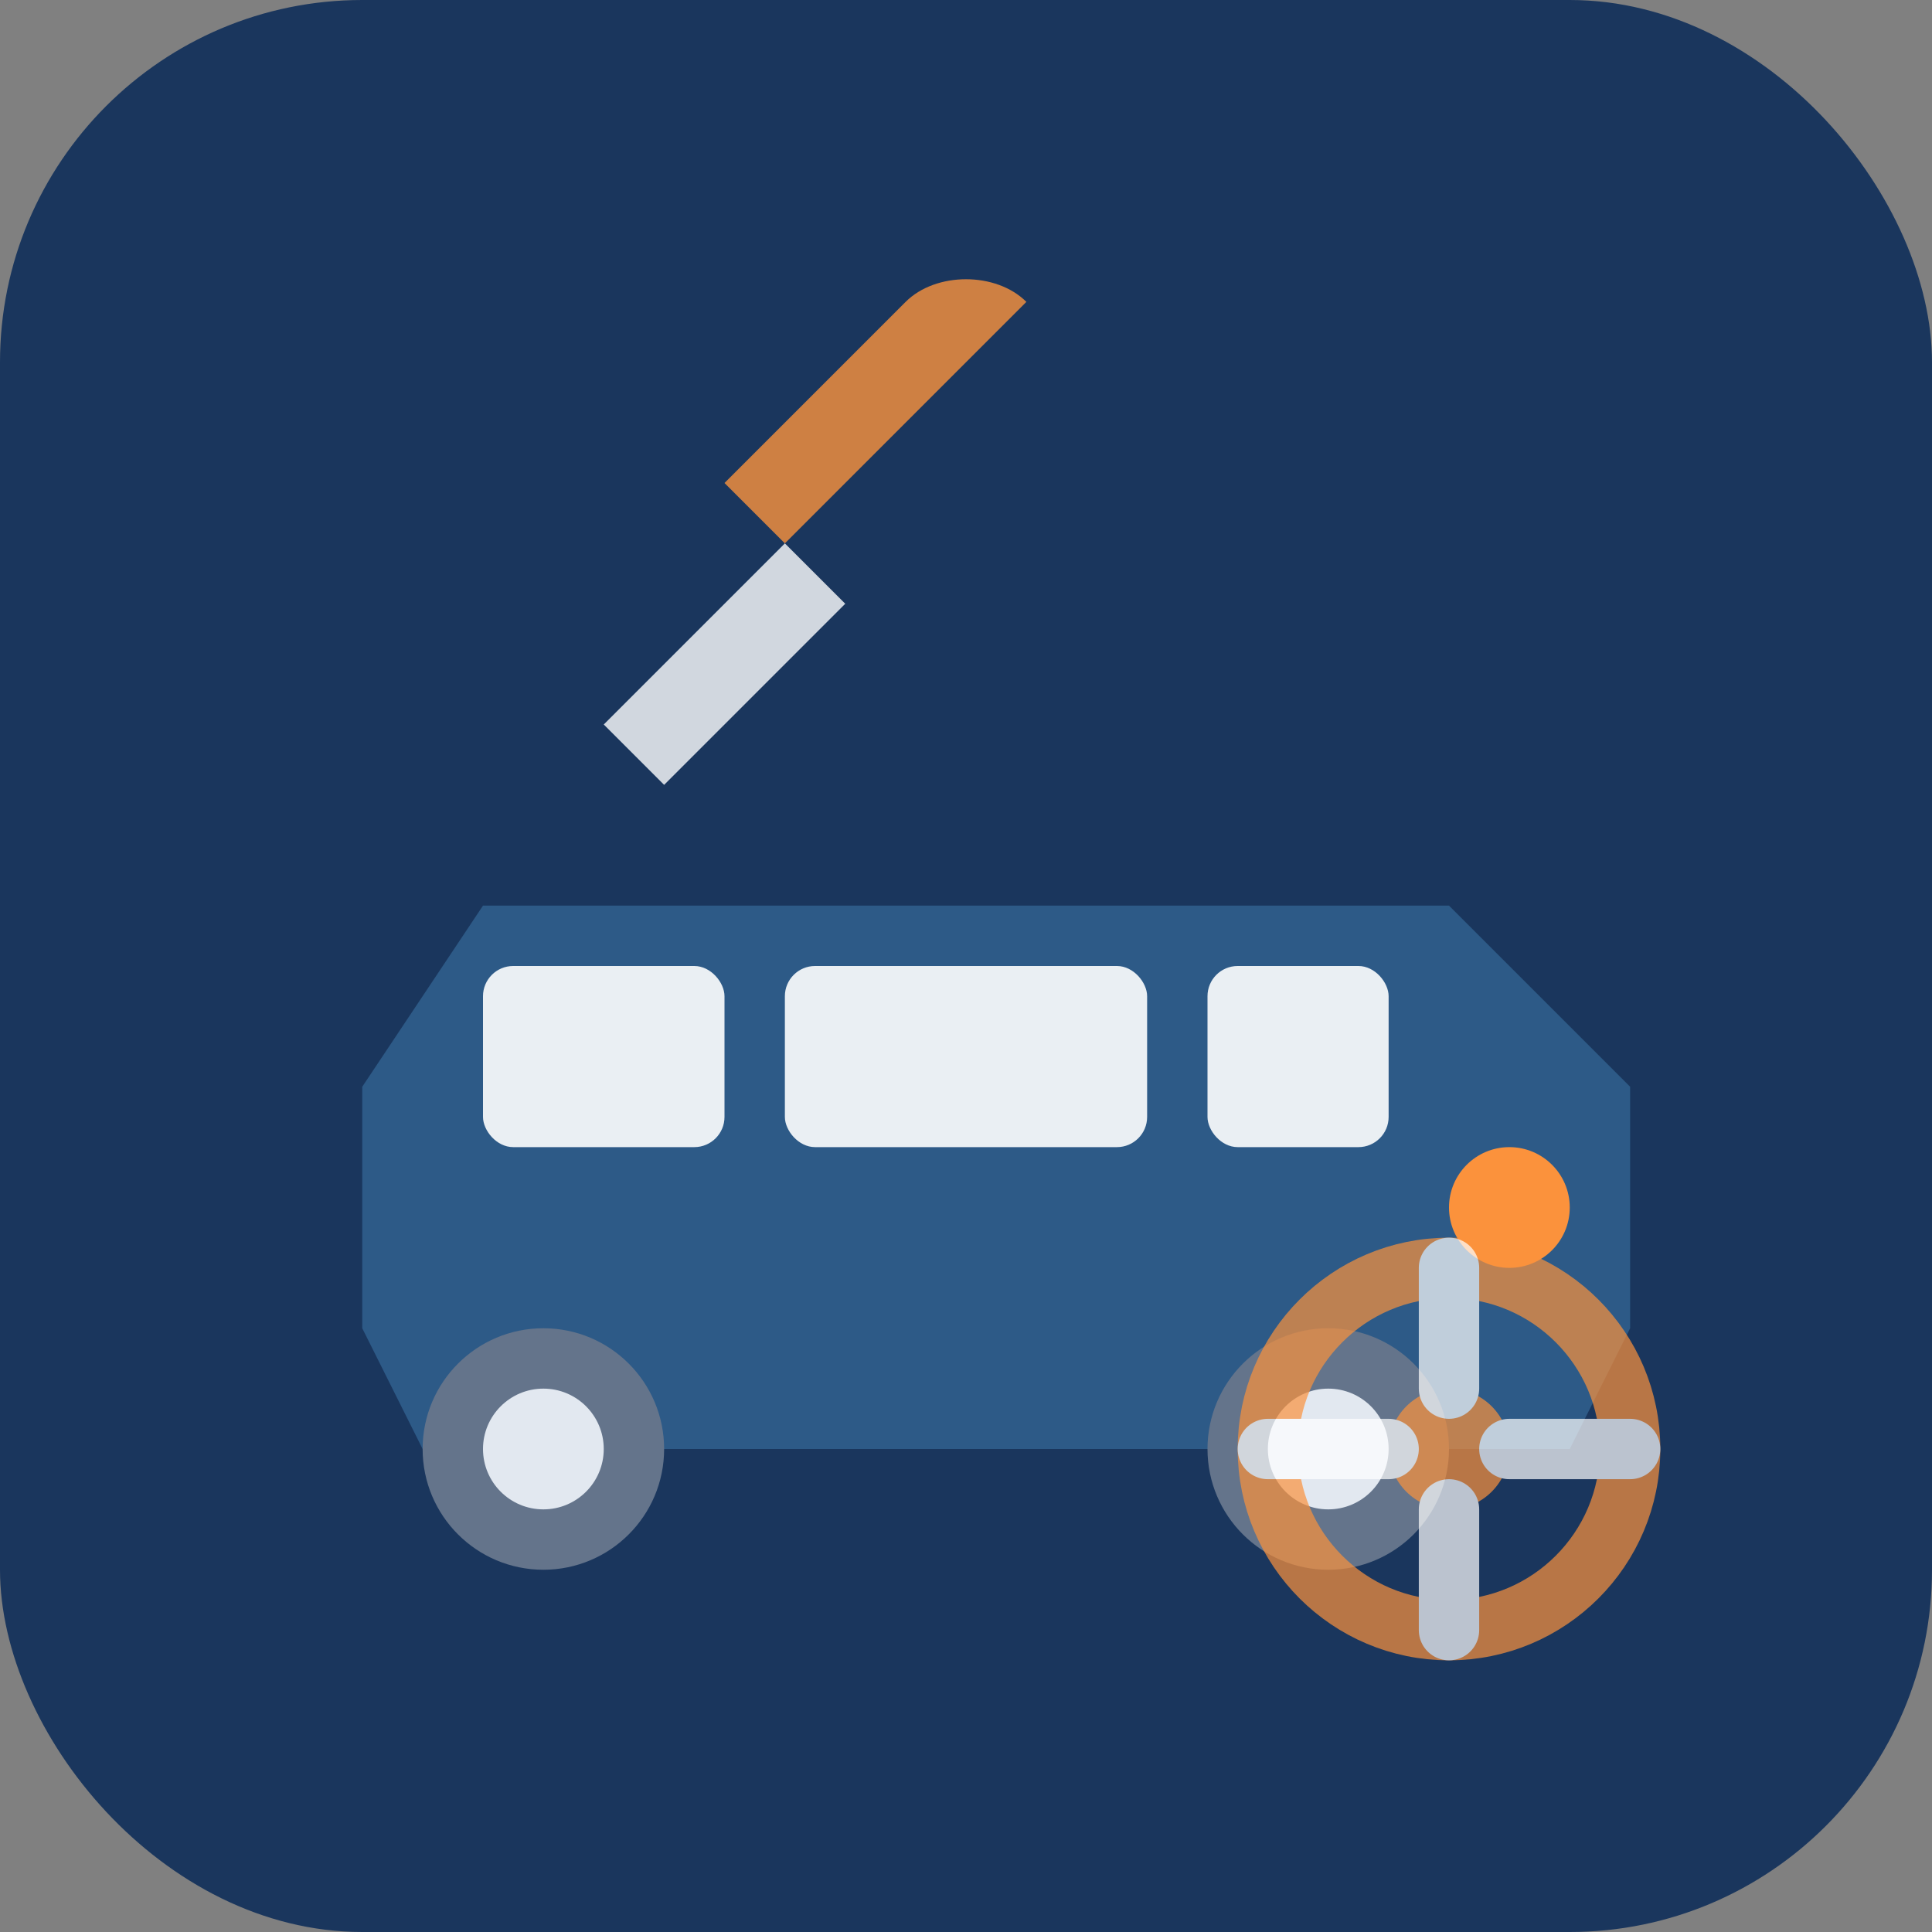
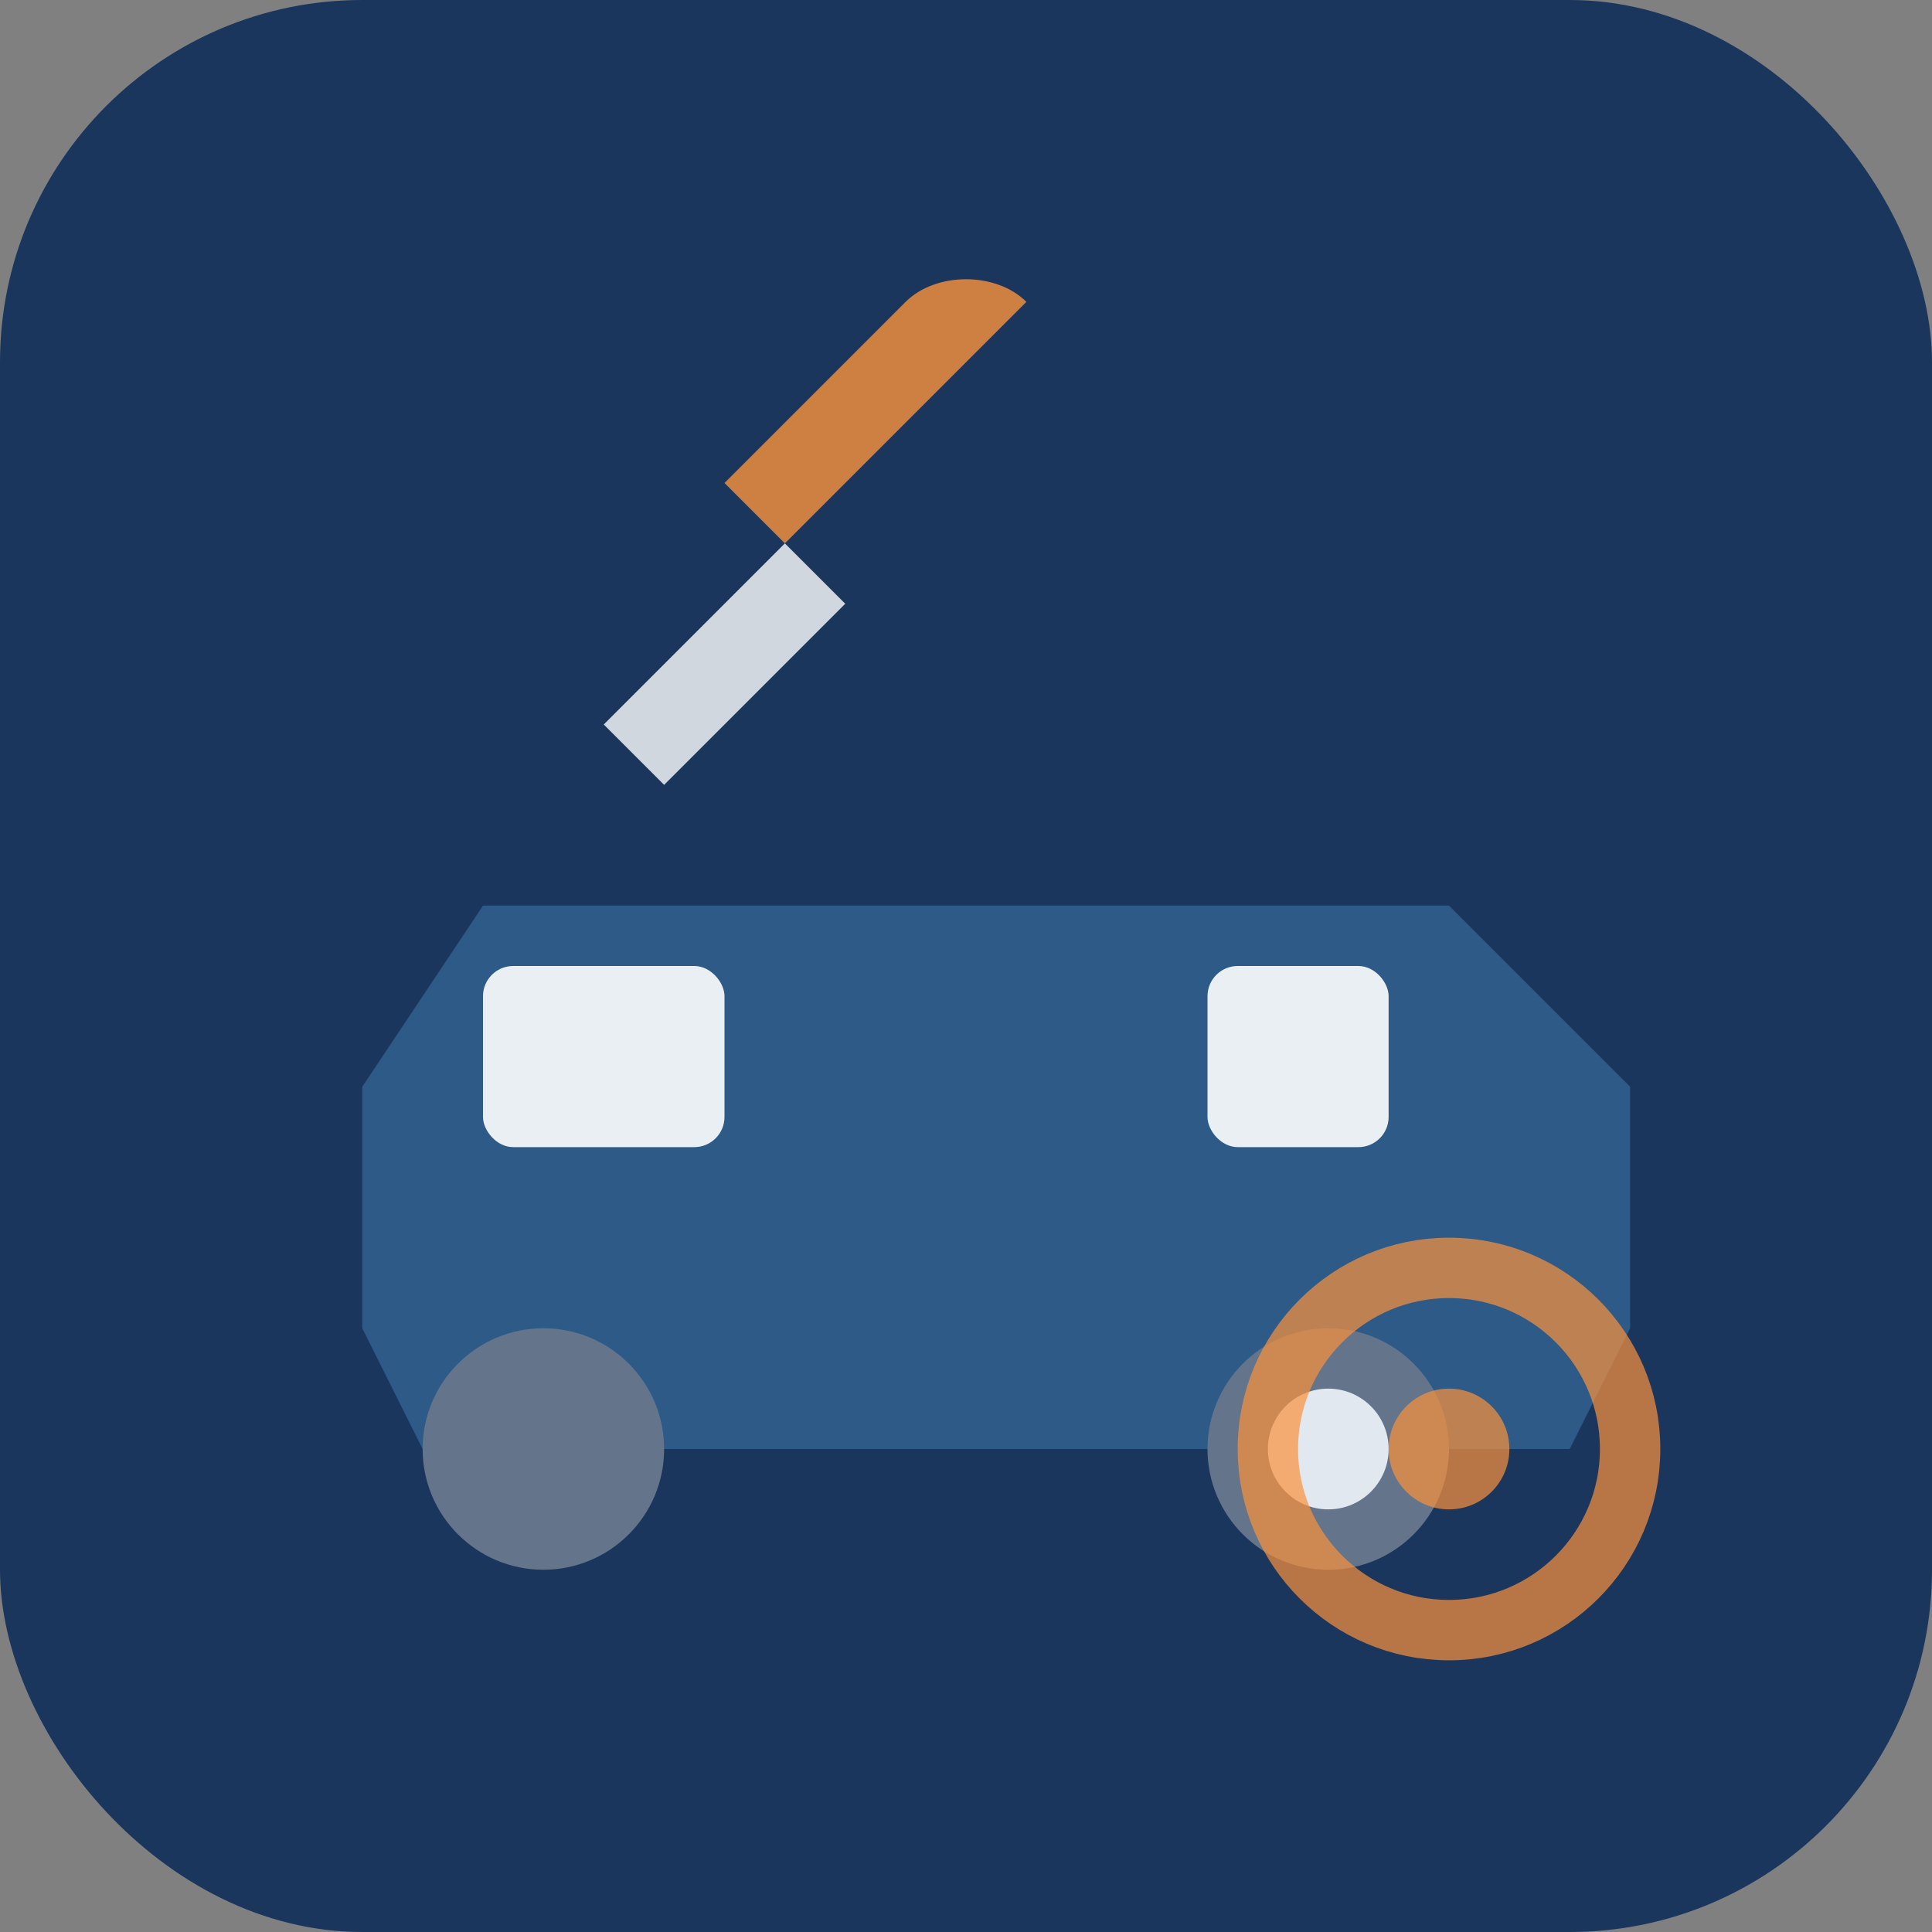
<svg xmlns="http://www.w3.org/2000/svg" width="32" height="32" viewBox="0 0 32 32" fill="none">
  <rect x="0" y="0" width="32" height="32" fill="#808080" stroke="none" />
  <rect width="32" height="32" rx="6" fill="#1a365d" />
  <g transform="translate(4, 10)">
-     <path d="M2 8l2-3h16l3 3v4l-1 2H3l-1-2V8z" fill="#2d5a87" />
+     <path d="M2 8l2-3h16l3 3v4l-1 2H3l-1-2z" fill="#2d5a87" />
    <rect x="4" y="6" width="4" height="3" rx="0.5" fill="#ffffff" opacity="0.9" />
-     <rect x="9" y="6" width="6" height="3" rx="0.5" fill="#ffffff" opacity="0.9" />
    <rect x="16" y="6" width="3" height="3" rx="0.5" fill="#ffffff" opacity="0.9" />
    <circle cx="5" cy="14" r="2" fill="#64748b" />
-     <circle cx="5" cy="14" r="1" fill="#e2e8f0" />
    <circle cx="18" cy="14" r="2" fill="#64748b" />
    <circle cx="18" cy="14" r="1" fill="#e2e8f0" />
-     <circle cx="21" cy="10" r="1" fill="#fb923c" />
  </g>
  <g transform="translate(8, 4)" opacity="0.8">
    <path d="M8 2l-1 1-2 2-1-1 2-2 1-1c.5-.5 1.5-.5 2 0z" fill="#fb923c" />
    <path d="M5 5l1 1-3 3-1-1 3-3z" fill="#ffffff" />
  </g>
  <g transform="translate(20, 20)" opacity="0.7">
    <circle cx="4" cy="4" r="3" fill="none" stroke="#fb923c" stroke-width="1" />
    <circle cx="4" cy="4" r="1" fill="#fb923c" />
-     <path d="M4 1v2M7 4h-2M4 7v-2M1 4h2" stroke="#ffffff" stroke-width="1" stroke-linecap="round" />
  </g>
</svg>